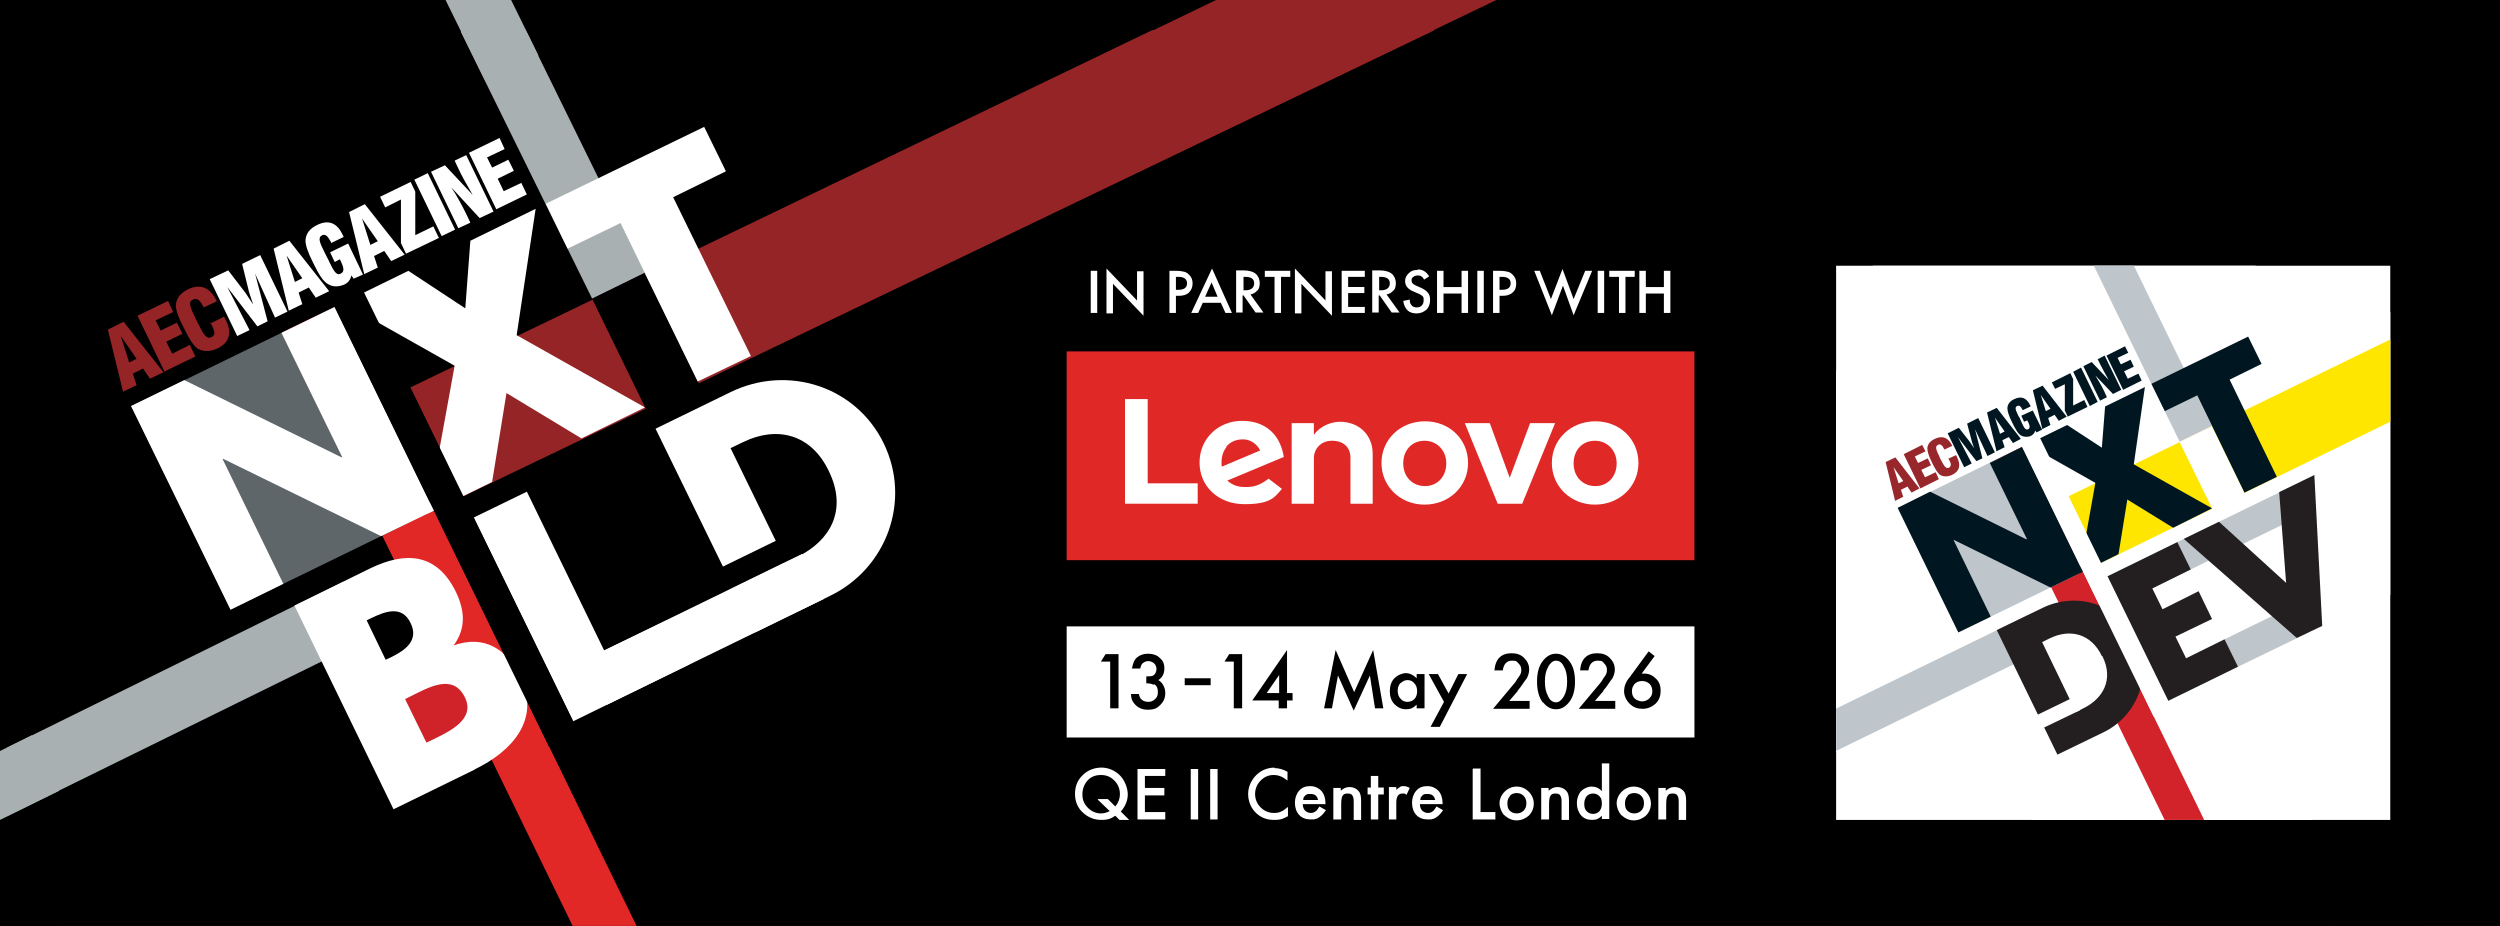
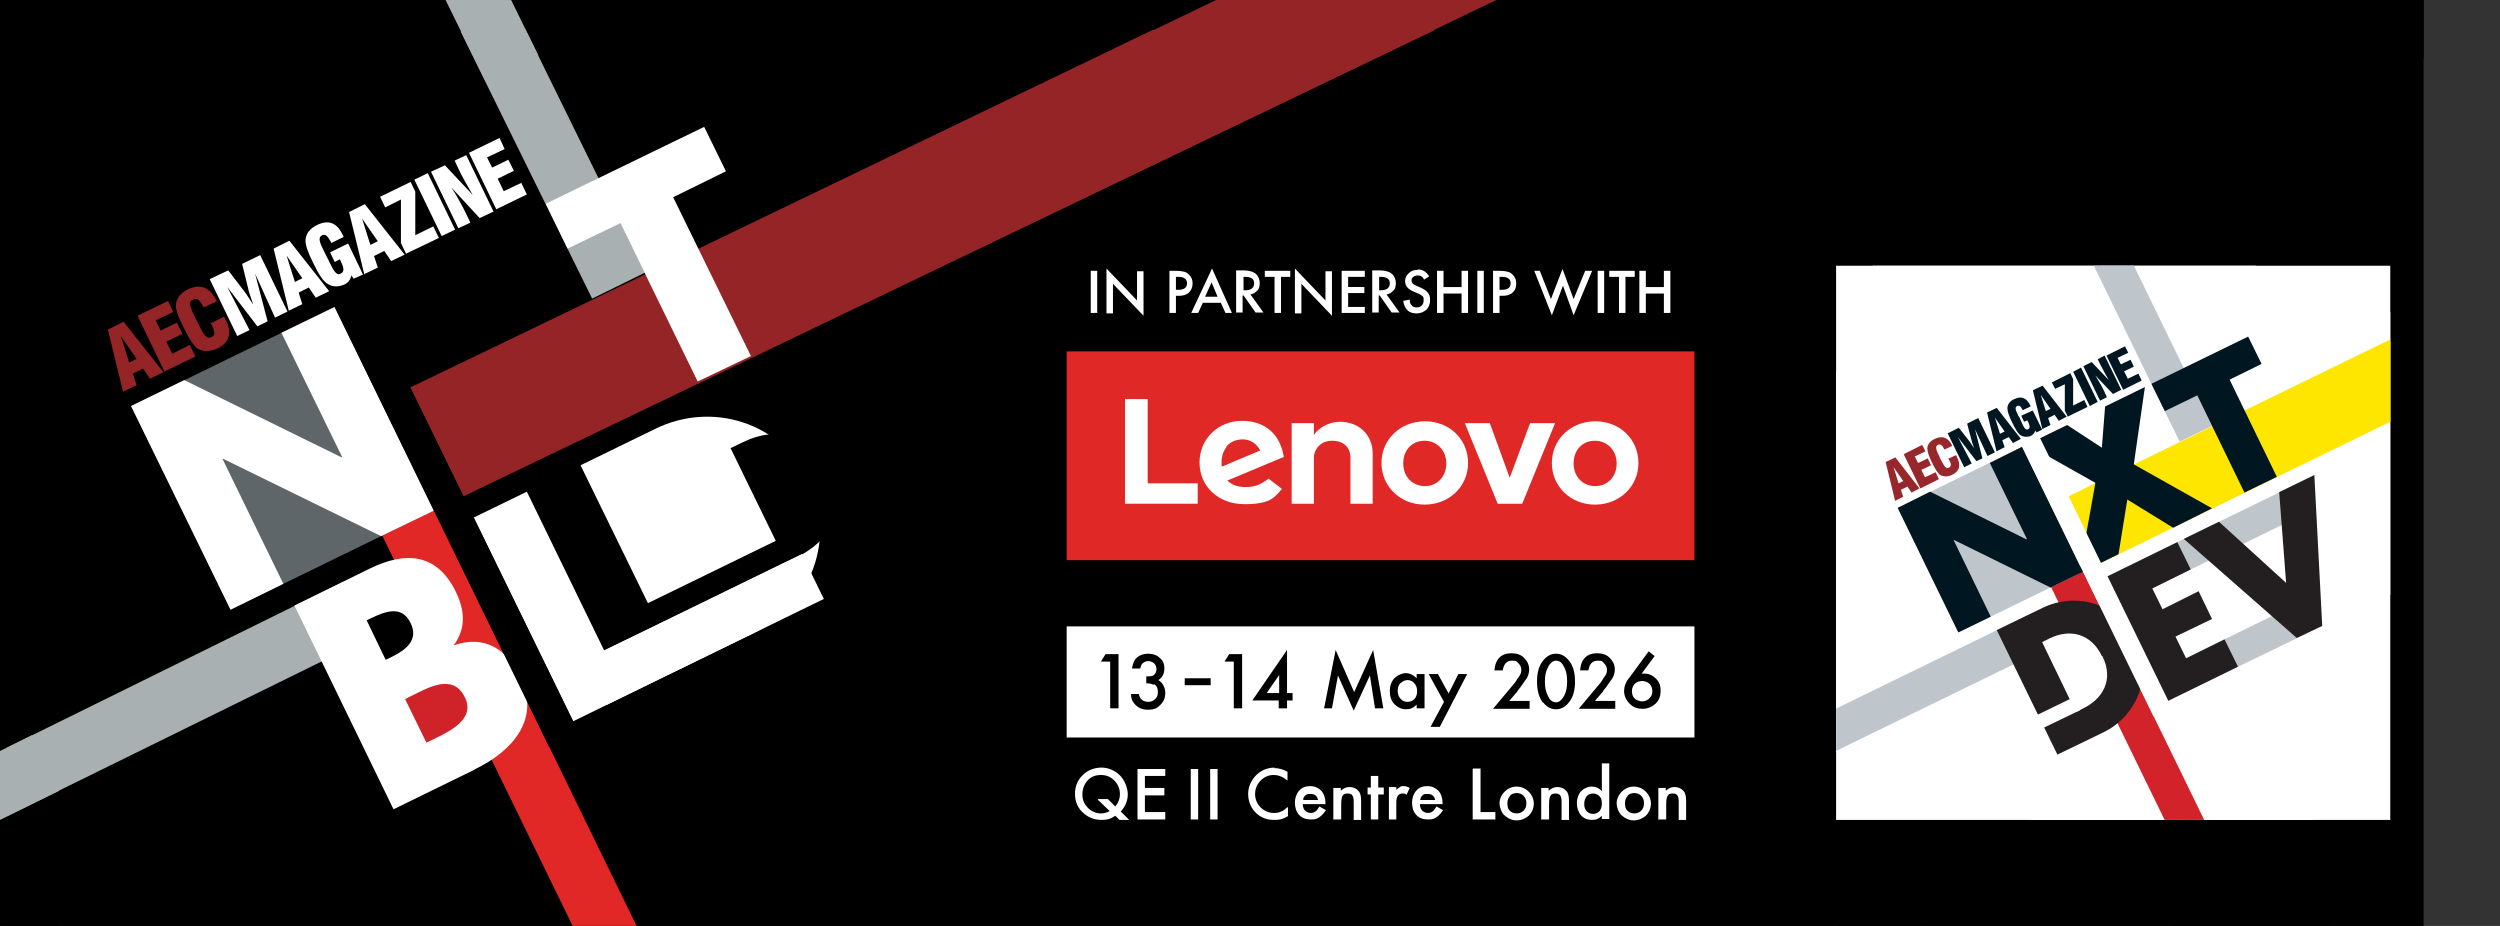
<svg xmlns="http://www.w3.org/2000/svg" id="Layer_1" version="1.1" viewBox="0 0 540 200">
  <rect x="0" y="0" width="540" height="200" fill="#333333" stroke="none" />
  <defs>
    <style>
      .st0 {
        clip-path: url(#clippath-4);
      }

      .st1 {
        fill: #fff;
      }

      .st2 {
        fill: none;
      }

      .st3 {
        fill: #98272b;
      }

      .st4 {
        fill: #001722;
      }

      .st5 {
        clip-path: url(#clippath-1);
      }

      .st6 {
        fill: #bfc6cb;
      }

      .st7 {
        fill: #231f20;
      }

      .st8 {
        fill: #e02826;
      }

      .st9 {
        clip-path: url(#clippath-3);
      }

      .st10 {
        fill: #5e666a;
      }

      .st11 {
        fill: #ffe600;
      }

      .st12 {
        fill: #cf2229;
      }

      .st13 {
        fill: #d2232a;
      }

      .st14 {
        fill: #e22727;
      }

      .st15 {
        clip-path: url(#clippath-2);
      }

      .st16 {
        fill: #a9b0b2;
      }

      .st17 {
        clip-path: url(#clippath);
      }

      .st18 {
        fill: #952427;
      }
    </style>
    <clipPath id="clippath">
      <rect class="st2" width="414.9" height="200" />
    </clipPath>
    <clipPath id="clippath-1">
      <rect class="st2" width="414.9" height="200" />
    </clipPath>
    <clipPath id="clippath-2">
      <rect class="st2" x="397" width="126.6" height="200" />
    </clipPath>
    <clipPath id="clippath-3">
-       <rect class="st2" x="504.6" width="35.4" height="200" />
-     </clipPath>
+       </clipPath>
    <clipPath id="clippath-4">
      <rect class="st2" x="396.6" y="57.4" width="119.7" height="119.7" />
    </clipPath>
  </defs>
  <g class="st17">
    <g>
      <rect x="-65.6" y="-36.5" width="527.2" height="54.3" />
      <rect x="-134.6" y="-36.5" width="147.2" height="648.6" />
      <rect x="1.5" y="6.5" width="441.6" height="588.8" />
      <polygon class="st14" points="314.4 562.7 72.3 66.3 61.1 71.7 300.9 563.2 314.4 562.7" />
    </g>
  </g>
  <polygon class="st18" points="88.6 83.7 100.1 107.2 309.9 6.5 248.9 6.5 88.6 83.7" />
  <polygon class="st16" points="127.9 64.5 139.3 58.9 113.7 6.8 99.5 6.8 127.9 64.5" />
-   <rect x="133.1" y="60.4" width="12.7" height="26.8" transform="translate(-18.2 68.6) rotate(-26)" />
  <polygon class="st16" points="80 137.7 74.1 125.7 1.5 161.5 1.5 176.3 80 137.7" />
  <rect class="st10" x="36.6" y="74.5" width="48.9" height="48.9" transform="translate(-37.2 36.8) rotate(-26)" />
-   <path class="st1" d="M163.1,136.6l16.2-7.9c12.2-5.9,17.6-20.5,11.6-32.9-6-12.4-20.8-17.1-33.1-11.1l-16.2,7.9,21.5,44h0Z" />
+   <path class="st1" d="M163.1,136.6c12.2-5.9,17.6-20.5,11.6-32.9-6-12.4-20.8-17.1-33.1-11.1l-16.2,7.9,21.5,44h0Z" />
  <path d="M157.8,96.8l2.7-1.3c7.4-3.6,14.7-1.7,18.5,6.2,4.2,8.6.2,15.1-6.6,18.5l-2.6,1.2-12-24.6Z" />
-   <polygon class="st1" points="98.2 79 92.4 110.9 106.3 104.1 109.4 84.9 125.6 94.7 139.3 88 111.6 72.4 115.7 45.1 101.6 52 100.5 66.6 88.2 58.5 74.1 65.4 98.2 79" />
  <rect x="62" y="140.5" width="114.9" height="5.1" transform="translate(-50.6 66.9) rotate(-26)" />
  <polygon class="st1" points="113.8 106.2 102.3 111.8 123.8 155.8 148.9 143.5 144.2 133.9 130.5 140.5 113.8 106.2" />
  <path class="st1" d="M102.5,166.2c8.1-3.9,14.4-10.8,9.9-20-3-6.1-7.8-9.1-14.4-6.8h0c2.7-3.7,2.4-7.5.5-11.5-4.1-8.4-10.8-8.9-18.6-5.1l-16.3,8,21.4,44,17.6-8.6h0Z" />
  <path class="st12" d="M87.5,151l1.2-.6c3.7-1.8,9.1-5.1,11.7.2,2.4,4.8-3.4,7.4-6.8,9.1l-1.5.7-4.6-9.4h0Z" />
  <path d="M79.2,134l.8-.4c3.1-1.5,6.8-3,8.7,1,1.8,3.7-1.1,5.8-4.1,7.3l-1.3.6-4.1-8.5h0Z" />
  <polygon class="st1" points="49.8 131.7 61.2 126.1 48.1 99.2 48.2 99.1 82.3 115.8 93.7 110.3 72.3 66.3 60.8 71.9 73.9 98.7 73.8 98.8 39.8 82.1 28.3 87.7 49.8 131.7" />
  <rect class="st1" x="126" y="130.6" width="52.2" height="10.8" transform="translate(-44.2 80.4) rotate(-26)" />
  <polygon class="st1" points="145.4 42.6 156.8 37 152.1 27.4 117.9 44 122.6 53.7 134 48.2 150.7 82.4 162.2 76.9 145.4 42.6" />
  <rect x="93.4" y="52" width="7.1" height="113.6" transform="translate(-37.9 53.5) rotate(-26)" />
  <path class="st1" d="M107.2,45.2l6.6-3.2-1.2-2.5-3.8,1.8-1.3-2.7,3.5-1.7-1.2-2.4-3.5,1.7-1.1-2.2,3.8-1.8-1.1-2.4-6.6,3.2,5.9,12.2h0ZM99,49.3l2.6-1.2-1-2.1c-.9-1.8-1.9-3.7-3.1-5.5l6.1,6.6,3-1.4-5.9-12.2-2.5,1.2.9,1.9c.6,1.3,1.6,3.1,3,5.5l-6-6.4-3,1.4,5.9,12.2h0ZM95.4,51l2.9-1.4-5.9-12.2-2.9,1.4,5.9,12.2h0ZM87.7,54.8l7.1-3.4-1.2-2.5-3.9,1.9v-9.4c0,0-1-2.1-1-2.1l-6.6,3.2,1.1,2.3,3.4-1.7v9.4s1.1,2.3,1.1,2.3h0ZM80,52.9l-1.8-5.7,3.4,4.9-1.6.8h0ZM78.7,59.2l2.9-1.4-.8-2.5,2.2-1.1,1.5,2.2,2.9-1.4-8.6-10.9-3.4,1.7,3.3,13.5h0ZM75.2,52.6l-3.9,1.9,1,2.1,1.1-.6c.1.2.2.4.3.6.6,1.3.7,2.1-.1,2.5-.9.5-1.5-.5-2.5-2.6-.1-.3-.3-.6-.4-.8-.2-.4-.4-.8-.6-1.2-1.1-2.2-1.5-3.2-.5-3.7.7-.3,1.2.2,1.9,1.5,0,0,0,0,0,.2l2.7-1.3c0-.2-.1-.3-.2-.5-1.2-2.6-3.1-3.3-5.5-2.1-1.5.7-2.4,1.8-2.5,3.2-.1,1,.5,2.7,1.6,4.9,1.3,2.6,2.2,4.3,3.7,4.9.9.4,2,.3,3-.1.9-.4,1.4-1.1,1.6-2l.5.7,2-.9-3.2-6.7h0ZM63.7,60.9l-1.8-5.7,3.4,4.9-1.6.8h0ZM62.4,67.1l2.9-1.4-.8-2.5,2.2-1.1,1.5,2.2,2.9-1.4-8.6-10.9-3.4,1.7,3.3,13.5h0ZM51.2,72.6l2.7-1.3-4.8-9.3,6.5,8.5,2.2-1.1-2.7-10.3,4.3,9.5,2.7-1.3-5.9-12.2-3.9,1.9,1.4,5.7c0,.2.4,1.3,1,3.1-1.1-1.6-1.6-2.5-1.8-2.7l-3.6-4.7-4,1.9,5.9,12.2h0Z" />
  <g class="st5">
    <g>
      <path class="st18" d="M45.4,69.6c0,.2.2.4.3.5.7,1.5.9,2.3,0,2.7-1.2.6-1.8-.7-3.2-3.5,0,0,0-.2-.1-.2-1.3-2.7-1.9-3.9-.7-4.4.9-.4,1.5.1,2.3,1.7l2.8-1.3s0,0,0-.1c-1.4-2.9-3.5-3.8-6.2-2.5-1.6.8-2.4,1.8-2.6,3.2-.1,1.2.5,2.8,1.7,5.1,1.1,2.3,2,3.8,3,4.5,1.2.7,2.6.7,4.2,0,2.7-1.3,3.3-3.4,1.8-6.3-.1-.2-.2-.4-.3-.6l-2.8,1.4h0ZM35.6,80.2l6.6-3.2-1.2-2.5-3.8,1.9-1.3-2.6,3.5-1.7-1.2-2.4-3.5,1.7-1.1-2.2,3.8-1.8-1.1-2.4-6.6,3.2,5.9,12.2h0ZM27.9,78.3l-1.8-5.7,3.4,4.9-1.6.8h0ZM26.6,84.6l2.9-1.4-.8-2.5,2.2-1.1,1.5,2.2,2.9-1.4-8.6-10.9-3.4,1.7,3.3,13.5h0Z" />
      <polygon class="st16" points="12.8 170.8 6.9 158.8 -65.6 194.7 -65.6 209.4 12.8 170.8" />
      <polygon class="st18" points="199 30.7 210.5 54.1 420.3 -46.6 359.3 -46.6 199 30.7" />
      <polygon class="st16" points="104.9 17.6 116.3 12 90.7 -40.1 76.5 -40.1 104.9 17.6" />
      <rect x="410.9" y="-36.5" width="50.6" height="648.6" />
    </g>
  </g>
  <g class="st15">
    <g>
      <rect x="-45.4" y="-45.9" width="568.9" height="58.6" />
      <rect x="27.1" y=".5" width="476.6" height="635.5" />
      <polygon class="st18" points="240.3 26.6 252.6 51.9 479 -56.8 413.2 -56.8 240.3 26.6" />
      <rect x="468.9" y="-45.9" width="54.6" height="700" />
    </g>
  </g>
  <polygon class="st8" points="230.4 121 366 121 366 75.9 230.4 75.9 230.4 121 230.4 121" />
  <path class="st1" d="M289.5,91.1c-2,0-4.3.9-5.7,2.8h0v-2.5h-4.8v17.4h4.8v-9.9c0-1.8,1.4-3.7,3.9-3.7s4,1.4,4,3.7v9.9h4.8v-10.8c0-4-2.9-6.9-7.1-6.9" />
  <polygon class="st1" points="330.5 91.4 326.1 103.2 321.8 91.4 316.4 91.4 323.5 108.8 328.8 108.8 335.9 91.4 330.5 91.4 330.5 91.4" />
  <path class="st1" d="M264.8,96.6c.8-1.1,2.1-1.7,3.7-1.7s3,1,3.7,2.4l-8.3,3.5c-.2-1.8.2-3.2,1-4.2h0ZM274,103.4c-2,1.5-3.2,1.8-5,1.8s-2.9-.5-3.9-1.4l12.2-5.1c-.3-1.9-1-3.6-2.1-4.9-1.6-1.9-4-2.9-6.9-2.9-5.2,0-9.2,3.9-9.2,9s4,9,9.7,9,6.5-1.5,8.1-3.3l-3-2.3h0Z" />
  <polygon class="st1" points="258.7 104.4 247.9 104.4 247.9 86.2 243 86.2 243 108.8 258.7 108.8 258.7 104.4 258.7 104.4" />
  <path class="st1" d="M344.5,95.2c-2.7,0-4.6,2-4.6,4.9s2,4.9,4.7,4.9,4.6-2.1,4.6-4.9-2-4.9-4.7-4.9M344.5,109c-5.2,0-9.3-3.9-9.3-9s4.1-9,9.4-9,9.3,3.9,9.3,9-4.1,9-9.4,9" />
  <path class="st1" d="M307.7,95.2c-2.7,0-4.6,2-4.6,4.9s2,4.9,4.7,4.9,4.6-2.1,4.6-4.9-2-4.9-4.7-4.9M307.7,109c-5.2,0-9.3-3.9-9.3-9s4.1-9,9.4-9,9.3,3.9,9.3,9-4.1,9-9.4,9" />
  <path class="st1" d="M235.6,58.5v9.1h1.4v-9.1h-1.4ZM240.4,67.6v-6.3l6.6,6.9v-9.6h-1.4v6.3l-6.6-6.9v9.7h1.4ZM254.6,63.9c.9,0,1.7-.2,2.2-.7.5-.5.8-1.1.8-2s-.3-1.4-.8-1.9c-.3-.3-.6-.5-1-.6-.4-.1-1-.2-1.7-.2h-1.5v9.1h1.4v-3.7h.6ZM254,59.8h.5c1.3,0,1.9.5,1.9,1.4s-.6,1.4-1.9,1.4h-.5v-2.8h0ZM264.6,67.6h1.5l-4.3-9.6-4.5,9.6h1.5l1-2.2h3.9l1,2.2h0ZM260.3,64.1l1.4-3.1,1.3,3.1h-2.8ZM271.6,62.8c.4-.5.5-1,.5-1.7s-.3-1.5-.9-2c-.5-.4-1.4-.7-2.6-.7h-1.6v9.1h1.4v-3.7h.2l2.6,3.7h1.7l-2.8-3.9c.6-.1,1.1-.4,1.5-.9h0ZM268.5,59.8h.5c1.3,0,1.9.5,1.9,1.4s-.6,1.5-1.9,1.5h-.4v-2.9h0ZM278.7,59.8v-1.3h-5.5v1.3h2.1v7.8h1.4v-7.8h2.1ZM281.1,67.6v-6.3l6.6,6.9v-9.6h-1.4v6.3l-6.6-6.9v9.7h1.4ZM294.8,58.5h-5v9.1h5v-1.3h-3.6v-3h3.5v-1.3h-3.5v-2.2h3.6v-1.3h0ZM301,62.8c.4-.5.5-1,.5-1.7s-.3-1.5-.9-2c-.5-.4-1.4-.7-2.6-.7h-1.6v9.1h1.4v-3.7h.2l2.6,3.7h1.7l-2.8-3.9c.6-.1,1.1-.4,1.5-.9h0ZM297.8,59.8h.5c1.3,0,1.9.5,1.9,1.4s-.6,1.5-1.9,1.5h-.4v-2.9h0ZM306.2,58.3c-.8,0-1.4.2-1.9.7s-.8,1-.8,1.7c0,1,.6,1.8,1.9,2.3l.9.4c.2,0,.4.2.6.3.2.1.3.2.4.3.1.1.2.3.2.4,0,.2,0,.3,0,.5,0,.4-.1.8-.4,1.1-.3.3-.6.4-1.1.4s-1-.2-1.2-.6c-.2-.2-.3-.6-.3-1.1l-1.4.3c.1.8.4,1.5.9,2,.5.5,1.2.7,2,.7s1.5-.3,2.1-.8c.5-.5.8-1.2.8-2.1s-.2-1.2-.5-1.6-.9-.8-1.6-1.1l-.9-.4c-.7-.3-1-.6-1-1.1s.1-.6.4-.8c.2-.2.6-.3.9-.3s.6,0,.8.2c.2.1.4.3.6.7l1.1-.7c-.6-1-1.4-1.5-2.4-1.5h0ZM311.8,58.5h-1.4v9.1h1.4v-4.2h3.9v4.2h1.4v-9.1h-1.4v3.5h-3.9v-3.5h0ZM319.1,58.5v9.1h1.4v-9.1h-1.4ZM324.5,63.9c.9,0,1.7-.2,2.2-.7.6-.5.8-1.1.8-2s-.3-1.4-.8-1.9c-.3-.3-.6-.5-1-.6-.4-.1-1-.2-1.7-.2h-1.5v9.1h1.4v-3.7h.7ZM323.9,59.8h.5c1.3,0,1.9.5,1.9,1.4s-.6,1.4-1.9,1.4h-.5v-2.8h0ZM331.4,58.5l3.8,9.6,2.4-6.4,2.3,6.4,4-9.6h-1.5l-2.5,6.1-2.4-6.5-2.5,6.5-2.4-6.1h-1.5ZM345.1,58.5v9.1h1.4v-9.1h-1.4ZM353.1,59.8v-1.3h-5.5v1.3h2.1v7.8h1.4v-7.8h2.1ZM355.5,58.5h-1.4v9.1h1.4v-4.2h3.9v4.2h1.4v-9.1h-1.4v3.5h-3.9v-3.5h0Z" />
  <g class="st9">
    <g>
      <rect x="62.2" y="-45.9" width="568.9" height="58.6" />
      <rect x="134.7" y=".5" width="476.6" height="635.5" />
      <polygon class="st18" points="347.9 26.6 360.2 51.9 586.6 -56.8 520.8 -56.8 347.9 26.6" />
    </g>
  </g>
  <g class="st0">
    <g>
      <polygon class="st1" points="389.9 50.6 389.9 188 527.3 188 527.3 50.6 389.9 50.6 389.9 50.6" />
      <polygon class="st1" points="413.3 32 371.3 153.8 493.1 195.7 535.1 73.9 413.3 32 413.3 32" />
      <polygon class="st13" points="429.9 99.9 682.5 617.7 689.3 614.3 436.8 96.5 429.9 99.9 429.9 99.9" />
      <polygon class="st11" points="453.8 121.6 639.4 31 632.4 16.7 446.8 107.2 453.8 121.6 453.8 121.6" />
      <polygon class="st6" points="434.9 21.8 470.8 95.4 477.8 92 441.9 18.4 434.9 21.8 434.9 21.8" />
-       <polygon class="st1" points="470.8 95.5 478 110.2 485 106.8 477.8 92.1 470.8 95.5 470.8 95.5" />
      <polygon class="st6" points="100 306.8 441.5 140.3 437.9 132.9 96.4 299.5 100 306.8 100 306.8" />
    </g>
  </g>
  <polygon class="st6" points="423 136.6 449.9 123.5 436.8 96.5 409.9 109.7 423 136.6 423 136.6" />
  <polygon class="st4" points="452.6 104.3 449.1 123.9 457.6 119.7 459.5 107.9 469.4 114 477.8 109.8 460.9 100.3 463.3 83.6 454.7 87.8 454 96.7 446.5 91.8 437.9 96 452.6 104.3 452.6 104.3" />
  <polygon class="st4" points="423 136.6 430 133.2 422 116.7 422 116.6 442.9 126.9 449.9 123.5 436.8 96.5 429.8 100 437.8 116.4 437.7 116.5 416.9 106.2 409.9 109.7 423 136.6 423 136.6" />
  <polygon class="st6" points="457.8 130.5 497.6 111.1 494.7 105.2 454.9 124.6 457.8 130.5 457.8 130.5" />
  <polygon class="st6" points="471.7 149.7 498.7 136.6 495.8 130.6 468.8 143.8 471.7 149.7 471.7 149.7" />
-   <polygon class="st1" points="466.5 139.2 499.4 123.1 496.5 117.2 463.6 133.2 466.5 139.2 466.5 139.2" />
  <polygon class="st4" points="481.6 82 488.5 78.6 485.6 72.7 464.7 82.9 467.6 88.8 474.6 85.4 484.8 106.4 491.8 103 481.6 82 481.6 82" />
  <polygon class="st1" points="445.7 133.9 454.8 152.6 459.2 150.5 450.1 131.8 445.7 133.9 445.7 133.9" />
  <path class="st7" d="M461.4,138.1c-3.7-7.6-12.8-10.4-20.2-6.8l-9.9,4.8,13.1,26.9,9.9-4.8c7.5-3.6,10.8-12.6,7.1-20.1h0ZM454.1,141.7c2.6,5.2,0,9.3-4.1,11.3l-1.6.8-7.3-15.1,1.6-.8c4.5-2.2,9-1,11.3,3.8h0Z" />
  <polygon class="st7" points="473.2 123 470.3 117.1 455 124.6 468.1 151.5 483.4 144 480.5 138.1 472.2 142.2 469.9 137.5 477.8 133.7 474.9 127.7 467.1 131.6 464.9 127.1 473.2 123 473.2 123" />
  <polygon class="st7" points="479.3 112.7 471.7 116.4 496.1 137.8 501.6 135.2 499.9 102.6 492.3 106.3 493.8 125.9 479.3 112.7 479.3 112.7" />
  <polygon class="st1" points="438.5 158.6 449.3 153.4 447.9 150.6 437.2 155.8 438.5 158.6 438.5 158.6" />
  <polygon class="st1" points="434.7 92.3 465.2 154.8 469.1 152.9 438.6 90.4 434.7 92.3 434.7 92.3" />
  <path class="st4" d="M424.3,100.9l1.6-.8-3-5.7,4,5.2,1.3-.6-1.6-6.3,2.7,5.8,1.6-.8-3.6-7.4-2.4,1.2.9,3.4c0,.1.2.8.6,1.9-.7-1-1-1.5-1.1-1.6l-2.2-2.8-2.4,1.2,3.6,7.4h0ZM431.2,97.5l1.8-.9-.5-1.5,1.4-.7.9,1.3,1.7-.9-5.2-6.7-2.1,1,2,8.2h0ZM432,93.7l-1.1-3.5,2.1,3-1,.5h0ZM439,88.7l-2.4,1.1.6,1.3.7-.3c0,.1.1.2.2.4.4.8.4,1.3,0,1.5-.6.3-.9-.3-1.5-1.6,0-.2-.2-.3-.2-.5-.1-.3-.2-.5-.4-.7-.6-1.3-.9-1.9-.3-2.2.4-.2.8,0,1.2.9,0,0,0,0,0,0l1.7-.8c0-.1,0-.2-.1-.3-.8-1.6-1.9-2-3.4-1.3-.9.4-1.5,1.1-1.5,2,0,.6.3,1.6,1,3,.8,1.6,1.3,2.6,2.2,3,.6.2,1.2.2,1.8,0,.5-.3.9-.6,1-1.2l.3.4,1.2-.6-2-4.1h0ZM441.1,92.7l1.8-.9-.5-1.5,1.4-.7.9,1.3,1.7-.9-5.2-6.7-2.1,1,2,8.2h0ZM441.9,88.8l-1.1-3.5,2.1,3-1,.5h0ZM446.6,90l4.3-2.1-.7-1.5-2.4,1.2v-5.7s-.6-1.3-.6-1.3l-4,2,.7,1.4,2.1-1v5.7s.7,1.4.7,1.4h0ZM451.4,87.7l1.7-.9-3.6-7.4-1.7.9,3.6,7.4h0ZM453.5,86.6l1.6-.8-.6-1.3c-.5-1.1-1.2-2.2-1.9-3.4l3.8,4,1.8-.9-3.6-7.4-1.5.8.6,1.2c.4.8,1,1.9,1.8,3.3l-3.7-3.9-1.8.9,3.6,7.4h0ZM458.6,84.2l4-2-.7-1.5-2.3,1.1-.8-1.6,2.1-1-.7-1.5-2.1,1-.7-1.4,2.3-1.1-.7-1.4-4,2,3.6,7.4h0Z" />
  <path class="st3" d="M409.3,108.2l1.8-.9-.5-1.5,1.4-.7.9,1.3,1.7-.9-5.2-6.7-2.1,1,2,8.2h0ZM410.1,104.4l-1.1-3.5,2.1,3-1,.5h0ZM414.8,105.5l4-2-.7-1.5-2.3,1.1-.8-1.6,2.1-1-.7-1.5-2.1,1-.7-1.4,2.3-1.1-.7-1.4-4,2,3.6,7.4h0ZM420.8,99c0,.1.1.2.2.3.5.9.5,1.4,0,1.7-.7.4-1.1-.4-2-2.1,0,0,0,0,0-.1-.8-1.6-1.1-2.4-.4-2.7.5-.3.9,0,1.4,1l1.7-.8s0,0,0,0c-.9-1.8-2.1-2.3-3.8-1.5-1,.5-1.5,1.1-1.6,2,0,.7.3,1.7,1,3.1.7,1.4,1.2,2.3,1.8,2.7.7.4,1.6.4,2.5,0,1.7-.8,2-2.1,1.1-3.9,0-.1-.1-.2-.2-.4l-1.7.8h0Z" />
  <polygon class="st1" points="230.4 135.3 230.4 159.3 366 159.3 366 135.3 230.4 135.3 230.4 135.3" />
  <path d="M239.8,153h1.8v-11.7h-2.8l-1,1.6h2v10h0ZM249.3,147.8c.6.3.8.9.8,1.7s-.2,1.1-.6,1.5c-.4.4-.9.6-1.4.6s-1-.1-1.4-.4-.6-.7-.7-1.3h-1.7c0,.8.2,1.4.5,1.8.7,1,1.7,1.6,3.1,1.6s2-.3,2.7-1,1.1-1.5,1.1-2.6-.5-2.2-1.5-2.8c.9-.6,1.3-1.4,1.3-2.5s-.3-1.7-1-2.3c-.6-.6-1.5-.9-2.5-.9s-1.8.3-2.4.8c-.6.5-.9,1.3-1.1,2.4h1.8c.1-.6.3-1,.6-1.2.3-.2.6-.4,1.1-.4s1,.2,1.3.5c.3.3.5.7.5,1.2s-.2,1.1-.7,1.4c-.3.2-.8.2-1.5.2v1.5c.7,0,1.2.1,1.5.3h0ZM255.9,148h5.6v-1.5h-5.6v1.5h0ZM266.5,153h1.8v-11.7h-2.8l-1,1.6h2v10h0ZM278,140.4l-7.5,10.9h5.7v1.7h1.8v-1.7h1.2v-1.6h-1.2v-9.3h0ZM273.6,149.7l2.7-3.9v3.9h-2.7ZM287.7,153l1.3-7.1,3.4,7.6,3.5-7.6,1.1,7.1h1.8l-2.2-12.6-4.1,9.1-4-9.1-2.5,12.6h1.8,0ZM306,146.5c-.7-.7-1.5-1.1-2.3-1.1s-1.8.4-2.5,1.1-1,1.7-1,2.8.3,2.1,1,2.8c.7.7,1.5,1.1,2.5,1.1s1.6-.3,2.3-1v.8h1.7v-7.4h-1.7v.9h0ZM302.5,147.6c.4-.4.9-.7,1.5-.7s1.1.2,1.5.7c.4.4.6,1,.6,1.7s-.2,1.3-.6,1.7c-.4.4-.9.6-1.5.6s-1.1-.2-1.5-.7c-.4-.4-.6-1-.6-1.7s.2-1.2.6-1.7h0ZM309.1,157h1.9l5.9-11.4h-1.9l-2.1,4.2-2.3-4.2h-2l3.3,6-2.9,5.4h0ZM327.8,149.2c.5-.6.9-1.1,1.2-1.6s.6-.8.8-1.1c.3-.6.5-1.2.5-1.9,0-1-.4-1.8-1.1-2.5-.7-.7-1.6-1-2.7-1-2.2,0-3.5,1.2-3.7,3.7h1.8c.2-1.4.9-2.1,2-2.1s1,.2,1.4.6c.4.4.6.8.6,1.4s-.1.8-.4,1.3c-.1.2-.4.5-.6.9s-.6.8-1,1.3l-4.1,4.9h7.9v-1.7h-4.4l1.8-2.1h0ZM333.3,151.7c.8,1,1.7,1.5,2.8,1.5s2-.5,2.8-1.5c.9-1.1,1.3-2.6,1.3-4.5s-.4-3.4-1.3-4.5c-.8-1-1.7-1.5-2.8-1.5s-2,.5-2.8,1.5c-.9,1.1-1.3,2.6-1.3,4.5s.4,3.5,1.3,4.6h0ZM334.4,144c.5-.8,1-1.3,1.7-1.3s1.3.4,1.7,1.3c.5.8.7,1.9.7,3.2s-.2,2.3-.7,3.2c-.5.8-1,1.3-1.7,1.3s-1.3-.4-1.7-1.3c-.5-.9-.7-1.9-.7-3.2s.2-2.3.7-3.1h0ZM346.3,149.2c.5-.6.9-1.1,1.2-1.6s.6-.8.8-1.1c.3-.6.5-1.2.5-1.9,0-1-.4-1.8-1.1-2.5-.7-.7-1.6-1-2.7-1-2.2,0-3.5,1.2-3.7,3.7h1.8c.2-1.4.9-2.1,2-2.1s1,.2,1.4.6c.4.4.6.8.6,1.4s-.1.8-.4,1.3c-.1.2-.4.5-.6.9s-.6.8-1,1.3l-4.1,4.9h7.9v-1.7h-4.4l1.8-2.1h0ZM351.9,146.4c-.8,1-1.1,2-1.1,2.9s.4,1.9,1.2,2.7c.8.8,1.7,1.1,2.8,1.1s2-.4,2.8-1.1c.8-.8,1.1-1.7,1.1-2.8s-.3-1.9-1-2.6c-.7-.7-1.5-1.1-2.5-1.1s-.1,0-.2,0c-.1,0-.2,0-.4,0l2.8-3.8-1.3-1-4.1,5.6h0ZM356.2,150.9c-.4.4-1,.6-1.5.6s-1.1-.2-1.6-.6c-.4-.4-.6-.9-.6-1.6s.2-1.1.6-1.6c.4-.4,1-.6,1.6-.6s1.1.2,1.6.6c.4.4.6.9.6,1.6s-.2,1.1-.6,1.5h0Z" />
  <path class="st1" d="M242,175.4c1-1.1,1.6-2.4,1.6-3.8s-.7-3.3-2-4.4c-1.1-.9-2.3-1.4-3.7-1.4s-2.9.5-4,1.6c-1.2,1.1-1.7,2.5-1.7,4.1s.6,3.1,1.8,4.1c1.1,1,2.4,1.5,3.9,1.5s2.1-.3,3-.9l.9.9h2.1l-1.8-1.8h0ZM237.1,172.7l2.6,2.5c-.6.3-1.2.5-1.9.5-1,0-2-.4-2.8-1.2-.8-.8-1.2-1.7-1.2-2.9s.4-2.2,1.1-3,1.7-1.2,2.9-1.2,2.1.4,2.9,1.2c.8.8,1.2,1.8,1.2,2.9s-.4,2-1,2.7l-1.6-1.6h-2.1,0ZM251.7,166.1h-6v10.9h6v-1.6h-4.4v-3.6h4.2v-1.6h-4.2v-2.6h4.4v-1.6h0ZM257.2,166.1v10.9h1.6v-10.9h-1.6ZM261.4,166.1v10.9h1.6v-10.9h-1.6ZM275.4,165.8c-1.8,0-3.3.7-4.4,2-.9,1.1-1.4,2.3-1.4,3.7s.5,2.9,1.6,4c1.1,1.1,2.4,1.6,4,1.6s2-.3,3-.8v-2c-.3.2-.5.4-.8.6-.2.2-.5.3-.7.4-.4.2-.9.3-1.5.3-1.1,0-2.1-.4-2.9-1.2-.8-.8-1.2-1.8-1.2-2.9s.4-2.1,1.2-2.9,1.7-1.2,2.8-1.2,2,.4,3,1.2v-1.9c-.9-.5-1.9-.8-2.9-.8h0ZM286.3,173.5c0-1.1-.3-2-.9-2.7-.6-.6-1.4-1-2.4-1s-1.8.3-2.4,1c-.6.7-.9,1.6-.9,2.6s.3,2,.9,2.6c.6.7,1.5,1,2.5,1s.7,0,1-.1c.3,0,.6-.2.9-.4.3-.2.5-.4.7-.6.2-.2.5-.6.7-.9l-1.4-.8c-.3.5-.6.9-.9,1.1-.3.2-.6.3-1,.3s-.9-.2-1.2-.5c-.3-.3-.5-.8-.5-1.4h4.9v-.4h0ZM281.5,172.6c0-.2.1-.4.2-.5s.2-.3.4-.4c.1-.1.3-.2.5-.2.2,0,.4,0,.5,0,.9,0,1.4.4,1.6,1.3h-3.2ZM288.1,177h1.6v-3.3c0-.9.1-1.5.3-1.8.2-.4.6-.5,1.1-.5s.8.1,1,.4c.2.3.3.7.3,1.4v3.9h1.6v-4.2c0-1-.2-1.7-.6-2.1-.5-.5-1.1-.8-1.9-.8s-1.3.3-1.9.8v-.6h-1.6v6.9h0ZM298.9,171.6v-1.5h-1.2v-2.5h-1.6v2.5h-.7v1.5h.7v5.4h1.6v-5.4h1.2ZM300,177h1.6v-3.6c0-1.3.4-2,1.3-2s.6.1.9.3l.7-1.5c-.5-.3-.9-.4-1.3-.4s-.6,0-.8.2c-.2.1-.5.3-.8.6v-.6h-1.6v6.9h0ZM311.6,173.5c0-1.1-.3-2-.9-2.7-.6-.6-1.4-1-2.4-1s-1.8.3-2.4,1c-.6.7-.9,1.6-.9,2.6s.3,2,.9,2.6c.6.7,1.5,1,2.5,1s.7,0,1-.1c.3,0,.6-.2.9-.4.3-.2.5-.4.7-.6.2-.2.5-.6.7-.9l-1.4-.8c-.3.5-.6.9-.9,1.1s-.6.3-1,.3-.9-.2-1.2-.5c-.3-.3-.5-.8-.5-1.4h4.9v-.4h0ZM306.8,172.6c0-.2.1-.4.2-.5s.2-.3.4-.4c.1-.1.3-.2.5-.2.2,0,.4,0,.5,0,.9,0,1.4.4,1.6,1.3h-3.2,0ZM318.1,166.1v10.9h4.9v-1.6h-3.2v-9.4h-1.6,0ZM325,176.1c.7.7,1.6,1.1,2.6,1.1s1.9-.4,2.6-1c.7-.7,1.1-1.6,1.1-2.6s-.4-1.9-1.1-2.6c-.7-.7-1.6-1.1-2.6-1.1s-1.9.4-2.6,1.1c-.7.7-1.1,1.6-1.1,2.5s.4,1.9,1,2.6h0ZM326.1,171.9c.4-.4.9-.6,1.5-.6s1.1.2,1.5.6c.4.4.6.9.6,1.6s-.2,1.2-.6,1.6-.9.6-1.5.6-1.1-.2-1.5-.6c-.4-.4-.5-.9-.5-1.6s.2-1.2.6-1.6h0ZM333,177h1.6v-3.3c0-.9.1-1.5.3-1.8.2-.4.6-.5,1.1-.5s.8.1,1,.4c.2.3.3.7.3,1.4v3.9h1.6v-4.2c0-1-.2-1.7-.6-2.1-.5-.5-1.1-.8-1.9-.8s-1.3.3-1.9.8v-.6h-1.6v6.9h0ZM346,170.9c-.6-.7-1.4-1-2.2-1s-1.7.4-2.3,1c-.6.7-.9,1.6-.9,2.6s.3,1.9.9,2.6c.6.7,1.4,1,2.4,1s1.5-.3,2.1-.9v.7h1.6v-12h-1.6v5.9h0ZM342.7,172c.4-.4.8-.6,1.4-.6s1,.2,1.4.6c.4.4.5.9.5,1.6s-.2,1.2-.5,1.6c-.4.4-.8.6-1.4.6s-1-.2-1.4-.6c-.4-.4-.5-.9-.5-1.6s.2-1.1.5-1.6h0ZM350.3,176.1c.7.7,1.6,1.1,2.6,1.1s1.9-.4,2.6-1c.7-.7,1.1-1.6,1.1-2.6s-.4-1.9-1.1-2.6c-.7-.7-1.6-1.1-2.6-1.1s-1.9.4-2.6,1.1c-.7.7-1.1,1.6-1.1,2.5s.4,1.9,1,2.6h0ZM351.5,171.9c.4-.4.9-.6,1.5-.6s1.1.2,1.5.6c.4.4.6.9.6,1.6s-.2,1.2-.6,1.6-.9.6-1.5.6-1.1-.2-1.5-.6c-.4-.4-.5-.9-.5-1.6s.2-1.2.6-1.6h0ZM358.3,177h1.6v-3.3c0-.9.1-1.5.3-1.8.2-.4.6-.5,1.1-.5s.8.1,1,.4c.2.3.3.7.3,1.4v3.9h1.6v-4.2c0-1-.2-1.7-.6-2.1-.5-.5-1.1-.8-1.9-.8s-1.3.3-1.9.8v-.6h-1.6v6.9h0Z" />
</svg>